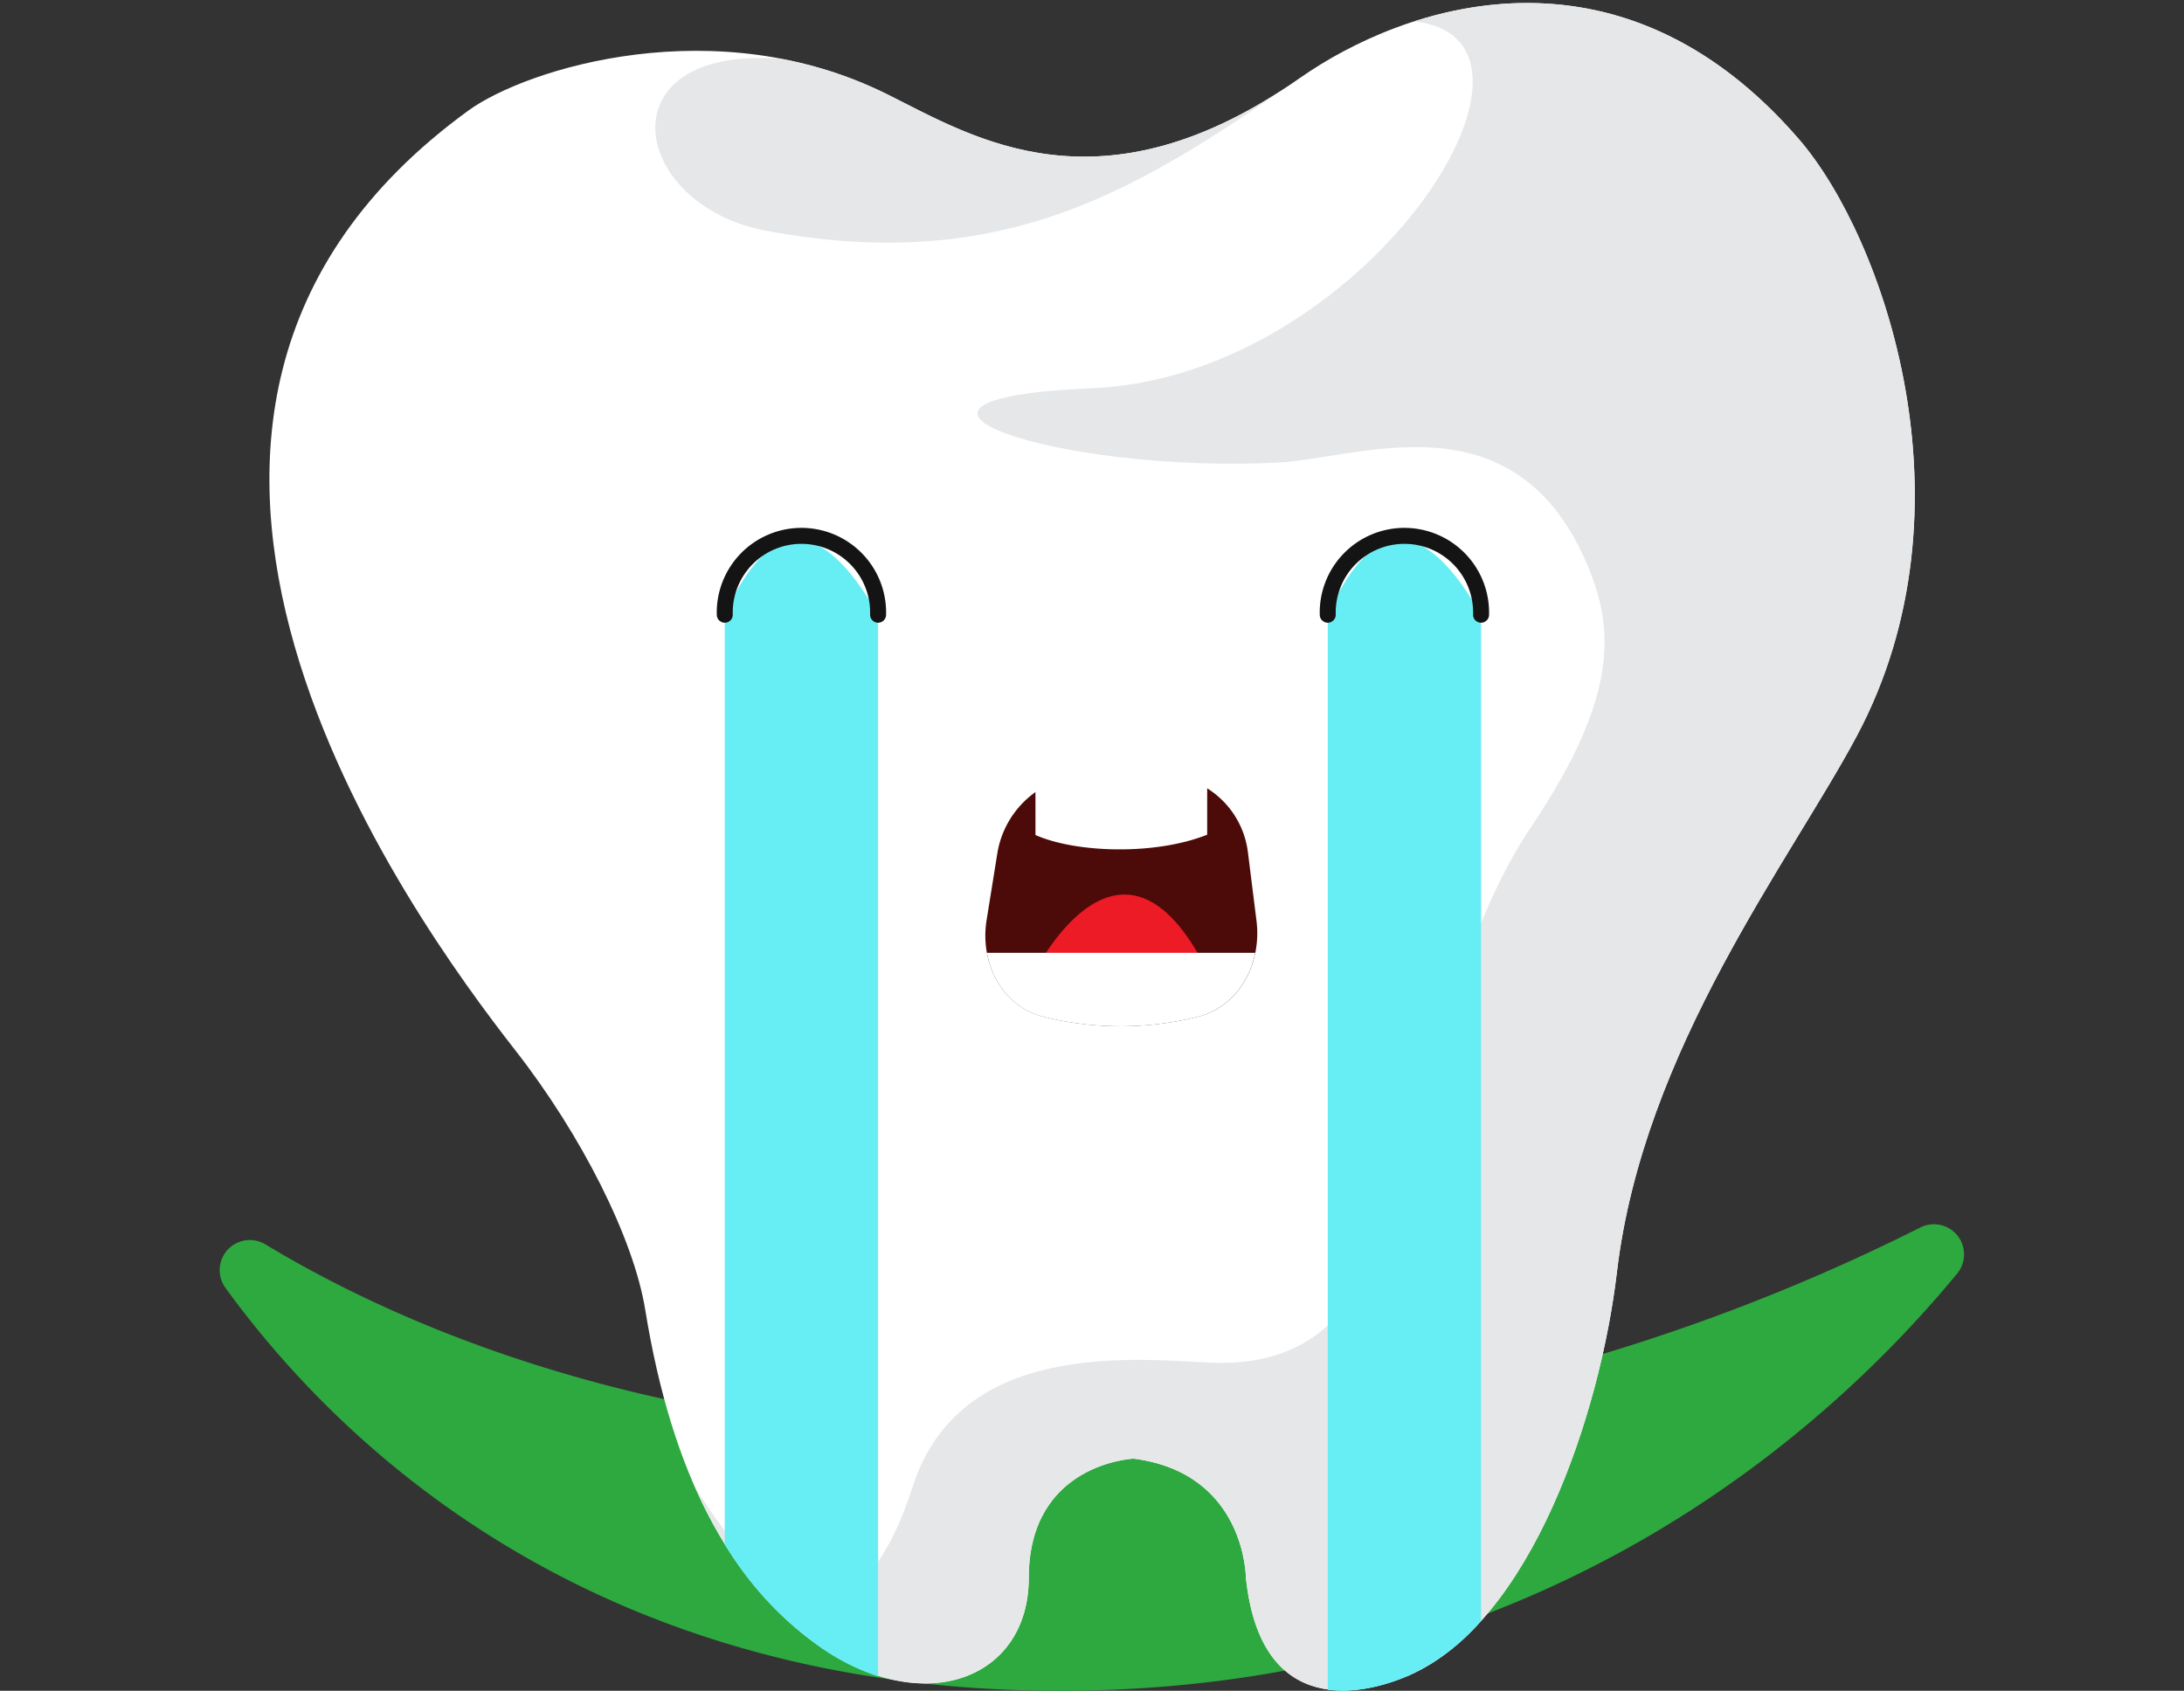
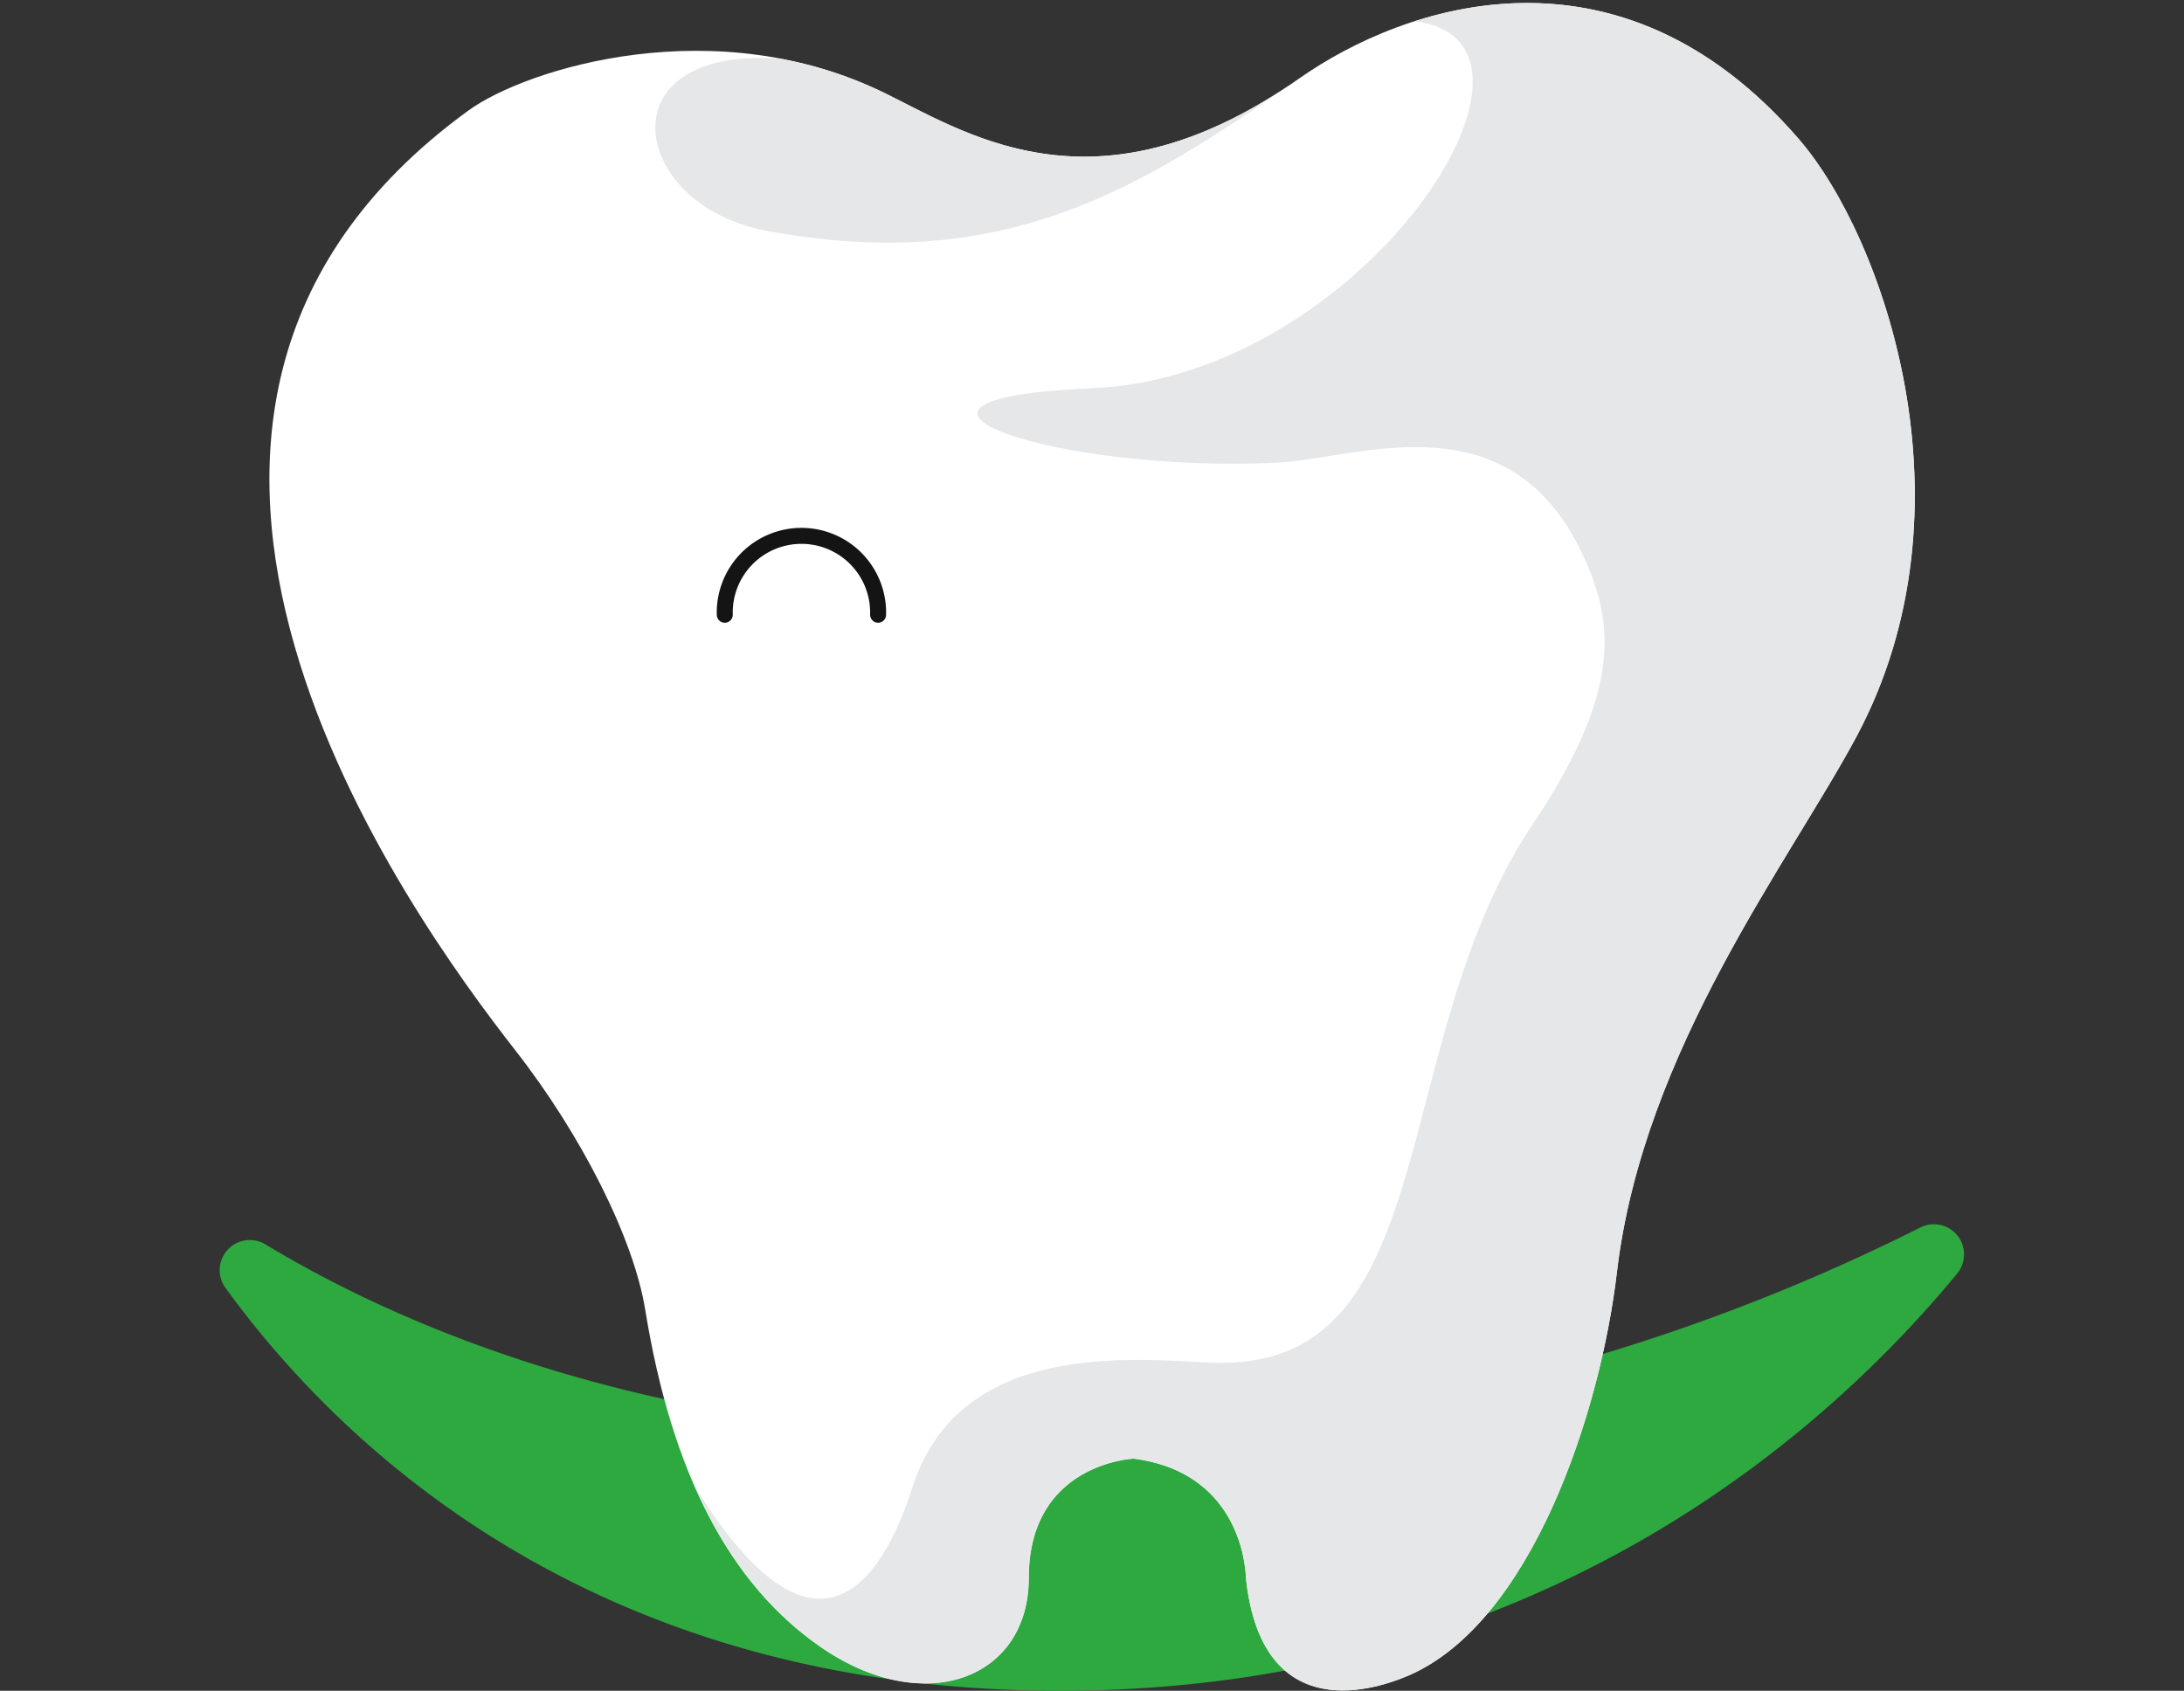
<svg xmlns="http://www.w3.org/2000/svg" id="Layer_1" data-name="Layer 1" viewBox="0 0 350 271">
  <rect x="0" y="0" width="350" height="271" fill="#333333" stroke="none" />
  <defs>
    <style>.cls-1{fill:#2da93f;}.cls-2{fill:#fff;}.cls-3{fill:#e6e7e9;}.cls-4{fill:#67eef4;}.cls-5{fill:none;stroke:#141414;stroke-linecap:round;stroke-linejoin:round;stroke-width:2.56px;}.cls-6{fill:#4c0b09;}.cls-7{fill:#ec1b26;}</style>
  </defs>
  <path class="cls-1" d="M36.17,206.48a4.83,4.83,0,0,1,6.41-7c21.68,13.1,62.44,31,123.31,31a316.74,316.74,0,0,0,141.85-33.73,4.83,4.83,0,0,1,5.91,7.38C293.05,229.14,247,271,169.85,271,95,271,54.45,231.63,36.17,206.48Z" />
  <path class="cls-2" d="M75.06,17.72c9.3-6.76,39.83-16.32,67.25-2.54C156,22,176.4,34.9,208.32,12.5c16.49-11.56,51-23.75,80,9.85,13.5,15.66,28.78,58.93,9.26,95.6-10.6,19.9-34.25,50.28-38.46,86-2.66,22.56-13.72,56.09-33.37,64.61-7,3-23.65,7.22-26.08-15.64,0,0,0-16.8-18-19.12,0,0-16.81.71-16.8,19.12,0,16.22-16.8,22.59-33.45,11-14.51-10.08-23.77-27.82-28-53.88-1.84-11.52-10.25-28.15-20.86-41.72C66.13,147.27,7.27,67,75.06,17.72Z" />
  <path class="cls-3" d="M208.32,12.5C176.4,34.9,156,22,142.31,15.18a65.42,65.42,0,0,0-17.23-5.75C96.55,7.26,100.87,32.94,122.89,37,161.41,44.14,182.89,30,208.32,12.5Z" />
  <path class="cls-3" d="M226.62,3.43c26.82,2.9-8,56.94-51.62,58.8-40.87,1.74-5.74,13.68,29.74,11.92C217.87,73.5,243,62.91,254.57,91c4,9.75,4.88,20.53-9,41.22-23.61,35.22-13.87,88.06-51.71,86.18-12.88-.63-40.09-3.37-47.59,19.86-2.68,8.32-12.73,35.94-34.93,0,4.93,11.24,11.6,19.76,20.07,25.64,16.65,11.58,33.45,5.21,33.45-11,0-18.41,16.8-19.12,16.8-19.12,18,2.32,18,19.12,18,19.12,2.43,22.86,19.1,18.66,26.08,15.64,19.65-8.52,30.71-42,33.37-64.61,4.21-35.75,27.86-66.13,38.46-86,19.52-36.67,4.24-79.94-9.26-95.6C267.7-1.52,244.34-2.27,226.62,3.43Z" />
-   <path class="cls-4" d="M140.72,98.53c-9.11-15.88-17.29-16.07-24.57,0v149A54.56,54.56,0,0,0,131.42,264a35,35,0,0,0,9.3,4.69Z" />
-   <path class="cls-4" d="M237.35,98.53c-9.11-15.88-17.29-16.07-24.57,0V270.84c4.82.66,9.83-.91,12.93-2.25a34.13,34.13,0,0,0,11.64-8.78Z" />
  <path class="cls-5" d="M116.15,98.53a12.29,12.29,0,1,1,24.57,0" />
-   <path class="cls-5" d="M212.78,98.53a12.29,12.29,0,1,1,24.57,0" />
-   <path class="cls-6" d="M201.35,147.49c.9,6.87-2.73,13.86-9.47,15.5a51.13,51.13,0,0,1-24.56,0c-6.72-1.62-10.31-8.63-9.22-15.46l1.75-10.88a15,15,0,0,1,13.68-12.43,105.86,105.86,0,0,1,13.21,0A14.14,14.14,0,0,1,200,136.71Z" />
  <path class="cls-2" d="M193.46,133.79v-7.56a13.43,13.43,0,0,0-6.68-2.23,130.32,130.32,0,0,0-13.41,0,13.61,13.61,0,0,0-7.43,2.67v7.17C172.41,136.7,185.06,137.13,193.46,133.79Z" />
-   <path class="cls-7" d="M165.94,155.57s13.76-27.42,27.52,0c3.41,6.8-9.63,3-9.63,3Z" />
  <path class="cls-2" d="M201.16,152.72h-43c.89,4.88,4.15,9.07,9.15,10.28a51.13,51.13,0,0,0,24.56,0C196.89,161.77,200.17,157.6,201.16,152.72Z" />
</svg>